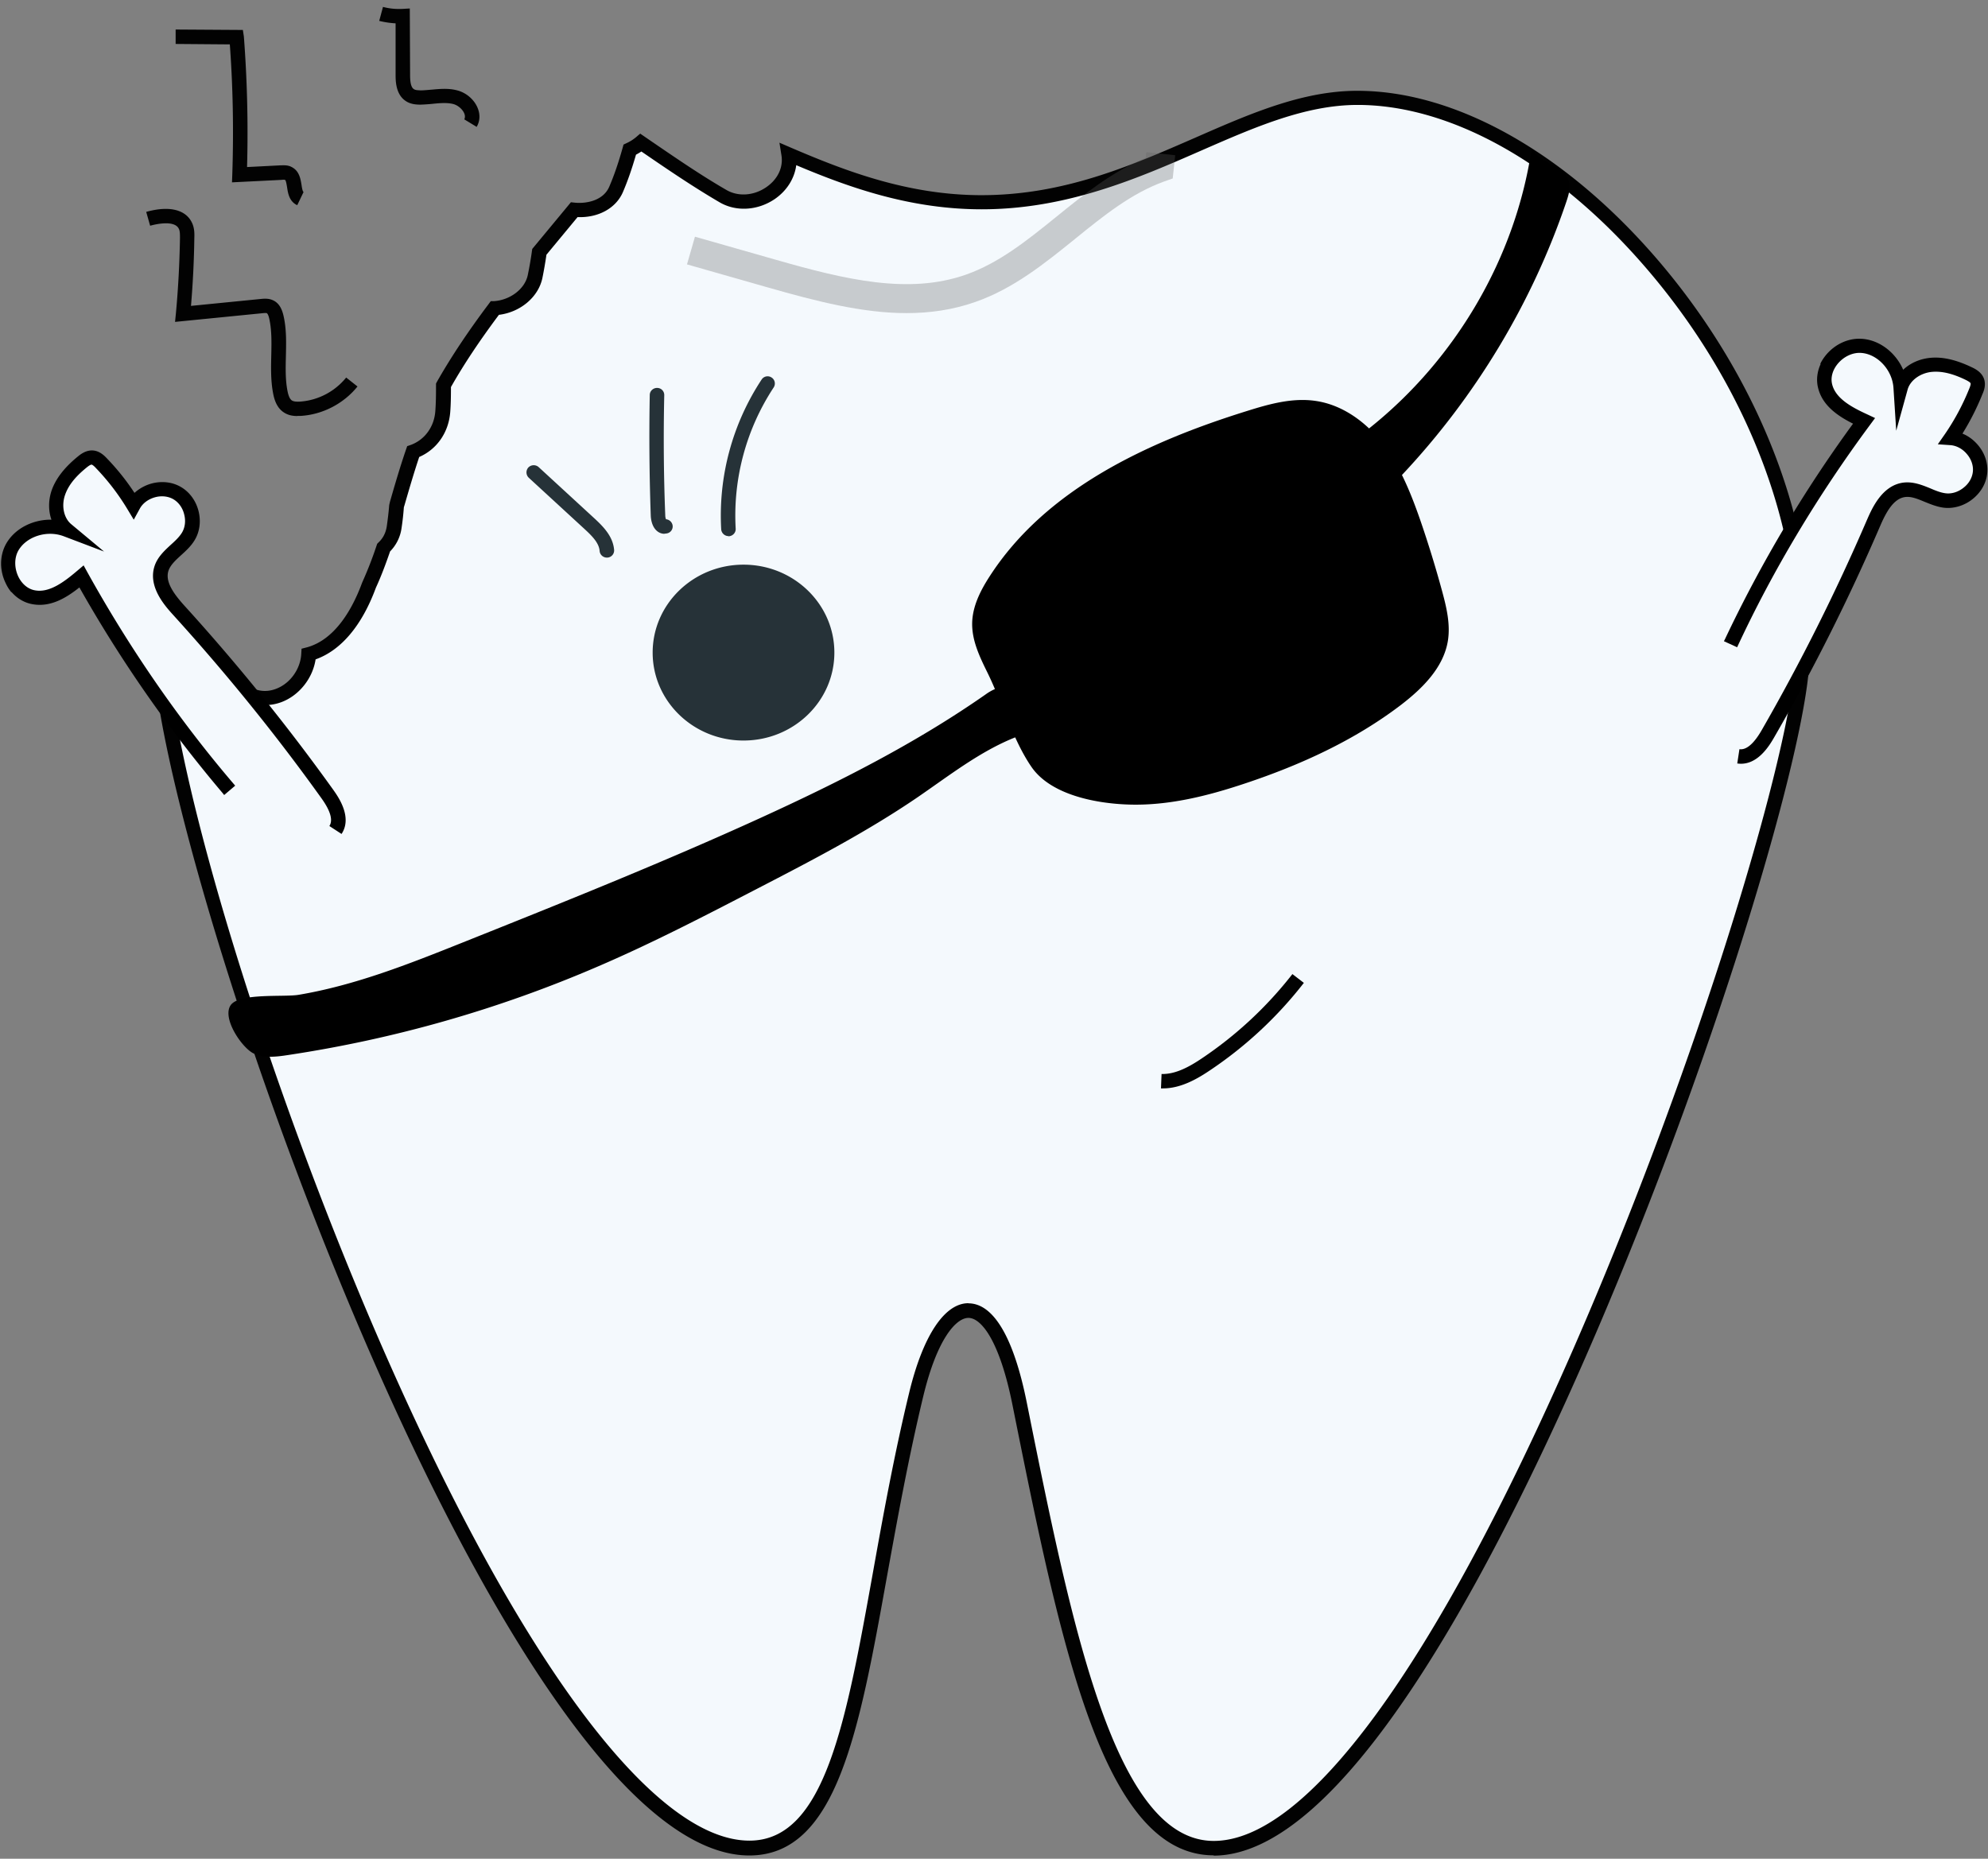
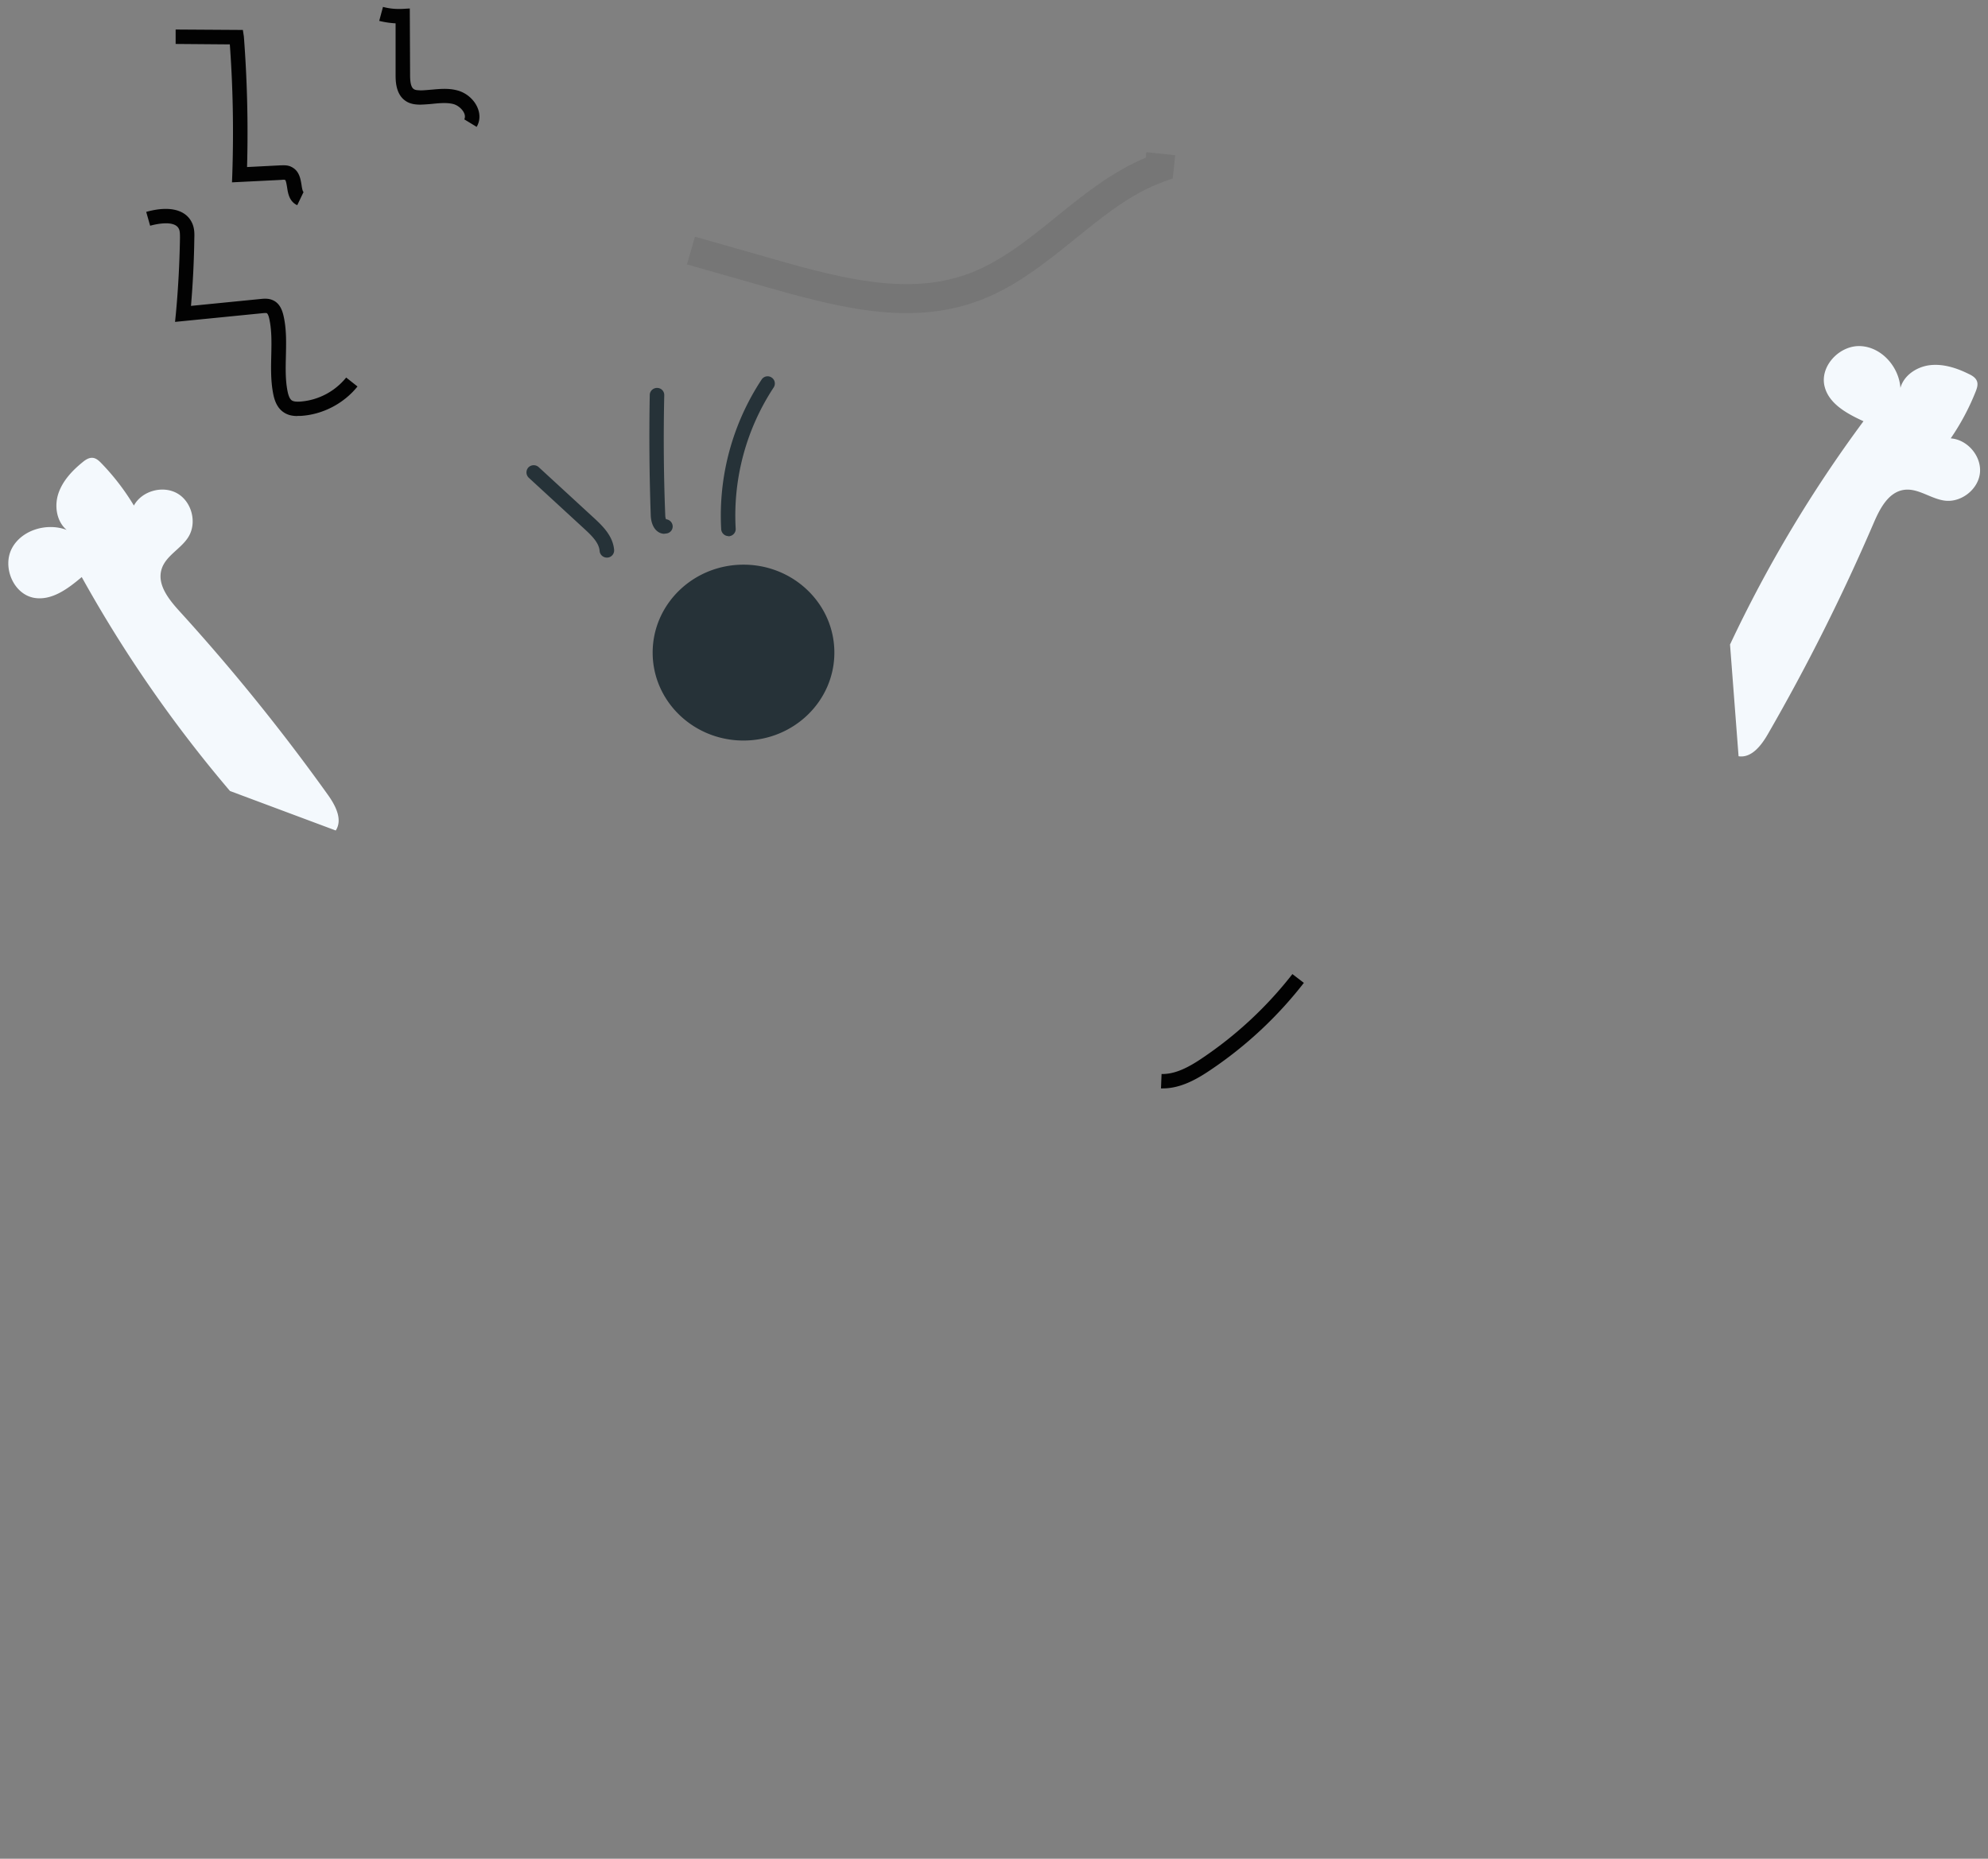
<svg xmlns="http://www.w3.org/2000/svg" viewBox="0 0 231 216" fill="none">
  <rect x="0" y="0" width="231" height="216" fill="#808080" stroke="none" />
-   <path d="M157.734 11.373c-13.436 0-25.559 12.129-43.676 12.129-8.554 0-15.76-2.697-22.411-5.562.606 3.87-4.226 6.852-7.61 4.875-3.3-1.91-6.433-4.088-9.564-6.232a5.472 5.472 0 01-1.297.82c-.438 1.542-.943 3.083-1.582 4.59-.792 1.877-2.93 2.564-4.867 2.38-1.33 1.608-2.694 3.25-4.057 4.892a42.857 42.857 0 01-.489 2.881c-.454 2.11-2.559 3.535-4.68 3.652-2.173 2.898-4.21 5.864-5.961 8.98 0 1.022 0 2.044-.084 3.065-.169 2.312-1.617 3.988-3.435 4.64-.707 2.062-1.313 4.156-1.92 6.25a33.682 33.682 0 01-.286 2.546 3.972 3.972 0 01-1.229 2.362c-.505 1.474-1.044 2.915-1.684 4.34-1.28 3.484-3.468 7.086-7.004 8.04-.219 3.988-5 7.104-8.436 3.535-3.115-3.233-5.943-6.667-8.637-10.202-.303 3.384-.27 6.718.151 9.985 4.344 33.74 42.094 135.429 68.142 135.429 12.864 0 12.796-25.414 19.38-52.688 3.014-12.464 9.025-13.955 12.022.989 5.623 27.994 10.523 51.682 22.562 51.682 26.048 0 64.555-108.323 68.141-135.43 4.008-30.238-25.559-67.965-51.438-67.965l-.051.017z" fill="#F4F9FD" />
-   <path d="M141.031 215.605c-12.863 0-17.746-24.257-23.387-52.352-1.482-7.405-3.603-10.085-5.102-10.102h-.016c-1.415 0-3.637 2.396-5.254 9.147-1.734 7.204-3.031 14.424-4.192 20.807-3.267 18.177-5.86 32.517-16.013 32.517-27.125 0-64.925-104.755-68.983-136.166-.421-3.2-.455-6.634-.152-10.169l.186-2.178 1.313 1.743c2.947 3.903 5.758 7.22 8.57 10.135 1.179 1.223 2.61 1.608 4.041 1.072 1.65-.603 2.863-2.278 2.964-4.07l.033-.604.59-.15c3.367-.905 5.37-4.59 6.448-7.523a45.221 45.221 0 001.684-4.322l.067-.2.152-.152c.522-.485.842-1.105.96-1.86.118-.837.219-1.658.286-2.495l.084-.369c.573-1.993 1.179-4.07 1.87-6.081l.134-.386.387-.133c1.633-.587 2.745-2.095 2.88-3.92.067-.855.083-1.793.083-3v-.217l.102-.201c1.616-2.848 3.586-5.813 6.027-9.063l.236-.319h.387c1.886-.134 3.57-1.424 3.907-3.015a40.98 40.98 0 00.488-2.815l.034-.234 4.495-5.428.455.05c1.414.134 3.334-.268 4.007-1.876.556-1.29 1.044-2.714 1.55-4.507l.1-.368.354-.168a4.83 4.83 0 001.094-.687l.489-.418 1.414.971c2.795 1.91 5.674 3.887 8.638 5.596 1.347.77 3.131.653 4.563-.319 1.346-.904 2.02-2.295 1.801-3.702l-.236-1.491 1.398.603c6.18 2.647 13.504 5.495 22.074 5.495 9.564 0 17.326-3.4 24.818-6.668 6.415-2.814 12.477-5.461 18.858-5.461 11.181 0 23.64 6.869 34.197 18.83 13.252 15.044 20.189 34.243 18.084 50.09-1.768 13.336-12.106 47.009-25.711 78.119-11.584 26.486-28.489 58.048-43.272 58.048l.016-.034zm-28.505-64.146h.05c2.896.051 5.22 4.021 6.718 11.459 5.27 26.235 10.254 51.012 21.737 51.012 10.81 0 25.627-20.254 41.724-57.043 13.554-30.976 23.825-64.43 25.593-77.665 2.037-15.38-4.732-34.076-17.68-48.768-10.22-11.61-22.225-18.26-32.917-18.26-6.045 0-11.938 2.58-18.184 5.31-7.308 3.2-15.575 6.819-25.492 6.819-8.352 0-15.474-2.563-21.552-5.127-.203 1.542-1.095 2.982-2.526 3.954-1.97 1.324-4.462 1.474-6.365.369-3.014-1.76-5.927-3.736-8.738-5.663l-.37-.251a7.622 7.622 0 01-.624.369c-.488 1.692-.976 3.082-1.515 4.338-.808 1.893-2.88 3.016-5.27 2.915l-3.62 4.373c-.135.904-.286 1.81-.472 2.714-.471 2.228-2.576 3.97-5.051 4.272-2.24 2.998-4.075 5.746-5.573 8.393 0 1.156-.017 2.06-.084 2.915-.186 2.362-1.55 4.322-3.604 5.21-.623 1.86-1.178 3.77-1.717 5.629l-.067.218a30.45 30.45 0 01-.27 2.429 4.784 4.784 0 01-1.33 2.697c-.572 1.659-1.094 3.016-1.65 4.222-1.617 4.389-4.041 7.27-7.005 8.326-.336 2.211-1.919 4.205-3.99 4.975-2.054.754-4.193.218-5.843-1.49-2.424-2.513-4.832-5.311-7.34-8.511a45.153 45.153 0 00.286 7.606c2.29 17.791 13.402 52.251 25.862 80.128 15.49 34.678 30.594 54.564 41.437 54.564 8.756 0 11.214-13.738 14.346-31.144 1.145-6.399 2.458-13.653 4.209-20.89 1.6-6.634 4.108-10.42 6.887-10.42v.016z" fill="#020202" />
  <path d="M86.394 86.056c5.83 0 10.557-4.575 10.557-10.219 0-5.644-4.727-10.219-10.557-10.219s-10.557 4.575-10.557 10.22c0 5.643 4.726 10.219 10.557 10.219zM70.516 64.797a.842.842 0 01-.842-.77c-.067-.938-.892-1.76-1.785-2.58l-6.448-5.93a.858.858 0 01-.05-1.19.868.868 0 011.195-.05l6.448 5.93c1.112 1.022 2.19 2.144 2.324 3.686a.834.834 0 01-.775.904h-.067zM77.217 62.033c-.303 0-.589-.1-.825-.285-.673-.519-.757-1.49-.774-1.776A260.96 260.96 0 0175.5 45.9c0-.452.387-.82.842-.82h.017c.471 0 .842.385.825.854-.101 4.657-.068 9.348.118 13.972 0 .184.05.335.084.435a.857.857 0 01.757.653.818.818 0 01-.64.989c-.1.017-.201.033-.286.033v.017zM84.643 62.301a.857.857 0 01-.842-.787 28.717 28.717 0 014.697-17.407.827.827 0 011.162-.234c.388.251.489.77.236 1.156a27.085 27.085 0 00-4.412 16.4c.034.47-.336.855-.79.889h-.051V62.3z" fill="#263238" />
  <path d="M105.336 36.385c-5.119 0-10.422-1.357-16.114-2.982l-9.395-2.68.926-3.217 9.395 2.68c8.133 2.329 15.424 4.054 22.058 1.742 3.872-1.357 7.122-3.97 10.557-6.751 3.182-2.58 6.465-5.227 10.372-6.852l.067-.636 3.351.351-.287 2.698-.993.351c-3.805 1.374-7.004 3.954-10.389 6.701-3.502 2.832-7.139 5.763-11.567 7.305-2.627.921-5.27 1.29-7.981 1.29z" fill="#606060" opacity=".3" />
  <path d="M26.722 91.92A152.454 152.454 0 019.497 67.059c-1.6 1.357-3.502 2.78-5.557 2.412-2.407-.452-3.687-3.602-2.559-5.746 1.128-2.144 4.075-3.016 6.365-2.144-1.179-.989-1.448-2.781-.96-4.239.488-1.457 1.6-2.647 2.795-3.618.337-.285.74-.553 1.179-.52.42.034.757.352 1.044.654a27.214 27.214 0 013.754 4.892c.926-1.71 3.368-2.38 5.052-1.408 1.683.972 2.306 3.401 1.28 5.06-.86 1.39-2.644 2.177-3.116 3.752-.539 1.76.808 3.468 2.054 4.842A233.177 233.177 0 0138.07 92.322c.892 1.24 1.785 2.898.943 4.188" fill="#F4F9FD" />
-   <path d="M1.347 68.851a4.523 4.523 0 01-.673-1.055C-.05 66.338-.05 64.663.64 63.323c.977-1.86 3.132-2.965 5.338-2.932-.354-1.005-.37-2.194 0-3.334.471-1.39 1.465-2.697 3.064-4.003.303-.252.96-.771 1.785-.704.775.067 1.313.62 1.583.905a27.434 27.434 0 013.216 4.02 4.974 4.974 0 011.936-1.072c1.195-.335 2.458-.2 3.452.385.993.57 1.75 1.592 2.054 2.798.303 1.206.135 2.446-.472 3.418-.42.686-1.01 1.223-1.565 1.725-.64.587-1.246 1.14-1.465 1.826-.404 1.307.724 2.764 1.869 4.038a237.512 237.512 0 0117.292 21.393c.555.787 2.256 3.166.96 5.126l-1.415-.921c.438-.67.135-1.76-.926-3.233-5.287-7.388-11.079-14.525-17.174-21.243-.96-1.055-2.964-3.25-2.24-5.646.337-1.122 1.196-1.893 1.937-2.58.505-.452.96-.887 1.263-1.373.37-.603.471-1.374.269-2.145-.185-.77-.657-1.407-1.263-1.759-.606-.351-1.397-.435-2.155-.217-.758.217-1.398.686-1.734 1.306l-.707 1.29-.758-1.256a26.9 26.9 0 00-3.637-4.741c-.084-.1-.37-.386-.505-.402-.101 0-.286.1-.573.335-1.364 1.105-2.155 2.127-2.525 3.233-.421 1.256-.118 2.63.707 3.334l3.839 3.2-4.681-1.776c-1.987-.754-4.411.05-5.32 1.742-.438.855-.422 1.977.05 2.965.42.855 1.128 1.441 1.92 1.575 1.683.318 3.4-.988 4.865-2.228l.792-.67.488.888C15.07 75.35 20.845 83.745 27.328 91.3l-1.28 1.089-.185-.234a154.469 154.469 0 01-16.636-23.89c-1.582 1.257-3.4 2.329-5.472 1.943-.943-.167-1.801-.686-2.441-1.44l.033.083zM182.283 21.022c-.606-1.842-3.384-2.06-4.31-3.752-1.869 12.682-8.84 24.526-18.892 32.517-1.734-1.642-3.872-2.865-6.23-3.2-2.66-.385-5.337.352-7.896 1.156-11.585 3.602-23.421 9.08-29.971 19.249-1.061 1.642-1.987 3.468-2.021 5.428-.033 2.044.893 3.953 1.802 5.796.286.587.573 1.223.842 1.86a5.65 5.65 0 00-1.078.62c-8.149 5.696-17.073 10.202-26.132 14.34-11.415 5.21-23.067 9.867-34.719 14.525-6.162 2.462-12.409 4.942-18.992 6.047-1.718.285-6.92-.251-7.897 1.223-1.01 1.542 1.364 4.976 2.694 5.596 1.212.553 2.627.385 3.94.184a145.58 145.58 0 0036.1-10.32c6.314-2.714 12.409-5.88 18.52-9.046 6.349-3.284 12.696-6.584 18.59-10.605 3.67-2.513 7.24-5.327 11.331-6.952.573 1.256 1.212 2.463 1.936 3.501 2.29 3.234 7.544 4.188 11.248 4.306 4.597.15 9.143-.989 13.504-2.446 6.448-2.145 12.729-5.01 18.134-9.13 2.508-1.927 4.95-4.34 5.455-7.455.303-1.91-.152-3.853-.657-5.713a129.793 129.793 0 00-2.542-8.276c-.623-1.793-1.297-3.568-2.139-5.277 8.52-9.063 15.104-19.953 19.094-31.73.27-.804.539-1.675.27-2.48l.016.034z" fill="#000" />
  <path d="M201.024 74.9a152.763 152.763 0 0115.507-25.95c-1.903-.872-4.007-2.011-4.513-4.022-.606-2.362 1.735-4.841 4.193-4.707 2.458.134 4.445 2.43 4.613 4.858.405-1.49 1.937-2.48 3.469-2.647 1.532-.167 3.081.335 4.462 1.022.404.185.808.436.96.838.151.402 0 .838-.152 1.223a27.577 27.577 0 01-2.896 5.428c1.936.134 3.57 2.044 3.401 3.97-.168 1.927-2.155 3.502-4.074 3.267-1.634-.201-3.099-1.474-4.732-1.257-1.835.252-2.828 2.178-3.552 3.87a234.569 234.569 0 01-12.275 24.493c-.758 1.323-1.903 2.831-3.418 2.597" fill="#F4F9FD" />
-   <path d="M211.497 42.315c.168-.368.404-.72.673-1.055 1.044-1.257 2.559-1.96 4.075-1.893 2.121.1 4.024 1.591 4.899 3.602.775-.738 1.853-1.24 3.048-1.374 1.465-.168 3.081.2 4.933 1.089.354.167 1.112.536 1.398 1.306.269.738 0 1.441-.168 1.81a29.414 29.414 0 01-2.324 4.59c.673.268 1.28.72 1.785 1.307.808.938 1.212 2.144 1.094 3.283-.101 1.14-.724 2.245-1.7 3.016-.96.77-2.189 1.139-3.334 1.005-.808-.1-1.532-.402-2.24-.687-.808-.335-1.566-.653-2.273-.553-1.364.184-2.222 1.81-2.896 3.367a234.352 234.352 0 01-12.325 24.577c-.488.837-1.936 3.367-4.277 3.015l.253-1.658c.791.117 1.667-.62 2.576-2.195a237.742 237.742 0 0012.224-24.409c.573-1.306 1.734-4.037 4.226-4.372 1.162-.15 2.223.285 3.166.67.623.268 1.212.503 1.785.57.69.083 1.448-.151 2.071-.654.623-.486 1.01-1.172 1.077-1.876.068-.704-.185-1.44-.707-2.044-.505-.603-1.212-.971-1.903-1.022l-1.464-.1.841-1.207a27.225 27.225 0 002.812-5.26c.051-.117.202-.502.152-.62-.034-.1-.219-.218-.539-.385-1.583-.77-2.845-1.055-4.007-.938-1.33.15-2.459.988-2.762 2.027l-1.33 4.808-.32-4.976c-.134-2.11-1.886-3.97-3.805-4.07-.96-.05-1.987.435-2.677 1.273-.606.737-.842 1.608-.64 2.395.421 1.659 2.307 2.664 4.058 3.468l.926.436-.606.82c-5.978 8.075-11.231 16.787-15.423 25.816l-1.533-.703.135-.268a154.425 154.425 0 0114.868-25.012c-1.802-.905-3.553-2.11-4.058-4.138-.236-.921-.118-1.91.303-2.814l-.067.033z" fill="#000" />
  <path d="M135.105 126.481h-.202l.067-1.675c1.633.05 3.267-.855 4.748-1.86a45.403 45.403 0 0010.456-9.75l1.331 1.022a46.708 46.708 0 01-10.844 10.119c-1.583 1.072-3.468 2.144-5.539 2.144h-.017zM34.568 48.346c-.488 0-1.027-.067-1.532-.385-.876-.536-1.162-1.525-1.297-2.228-.286-1.474-.252-2.965-.219-4.39.034-1.507.068-2.948-.235-4.322-.118-.519-.253-.603-.27-.62-.1-.05-.387-.016-.556 0L20.34 37.407l.101-1.005c.27-2.899.421-5.83.472-8.729 0-.418 0-.804-.118-1.055-.489-1.122-2.88-.52-3.35-.385l-.456-1.609c2.678-.754 4.63-.268 5.338 1.307.286.62.27 1.29.253 1.776a111.574 111.574 0 01-.388 7.84l8.1-.804c.37-.034.942-.1 1.498.184.757.386 1.01 1.173 1.145 1.726.37 1.575.32 3.183.286 4.74-.034 1.408-.067 2.748.185 4.038.118.603.286.972.539 1.123.236.134.64.134.91.117a7.592 7.592 0 005.37-2.798l1.314 1.039c-1.583 1.977-4.041 3.267-6.584 3.417h-.387v.017zM34.517 23.837c-.909-.436-1.06-1.39-1.161-2.094-.05-.268-.118-.77-.236-.838-.067-.033-.32-.017-.438 0l-5.725.285.034-.905c.168-5.009.084-10.101-.286-15.127l-6.297-.05V3.431l7.812.05.118.771a147.04 147.04 0 01.37 15.161l3.907-.2c.353 0 .825-.051 1.28.2.892.453 1.026 1.39 1.144 2.078.034.268.118.77.236.82l-.724 1.508-.034.017zM55.379 14.74l-1.431-.871s.168-.285 0-.687c-.202-.486-.724-.938-1.263-1.089-.724-.184-1.532-.117-2.374-.033-.488.05-.96.083-1.448.1-.438 0-1.094-.033-1.633-.368-1.263-.754-1.263-2.413-1.263-3.116V2.712a10.222 10.222 0 01-1.903-.285l.438-1.625c.74.2 1.482.268 2.24.234l.875-.05.034 7.69c0 .67.05 1.457.454 1.692.185.117.472.117.758.134.42 0 .859-.05 1.296-.084.96-.084 1.953-.184 2.964.084 1.06.268 2.004 1.088 2.39 2.077.304.754.253 1.524-.134 2.178v-.017z" fill="#020202" />
</svg>